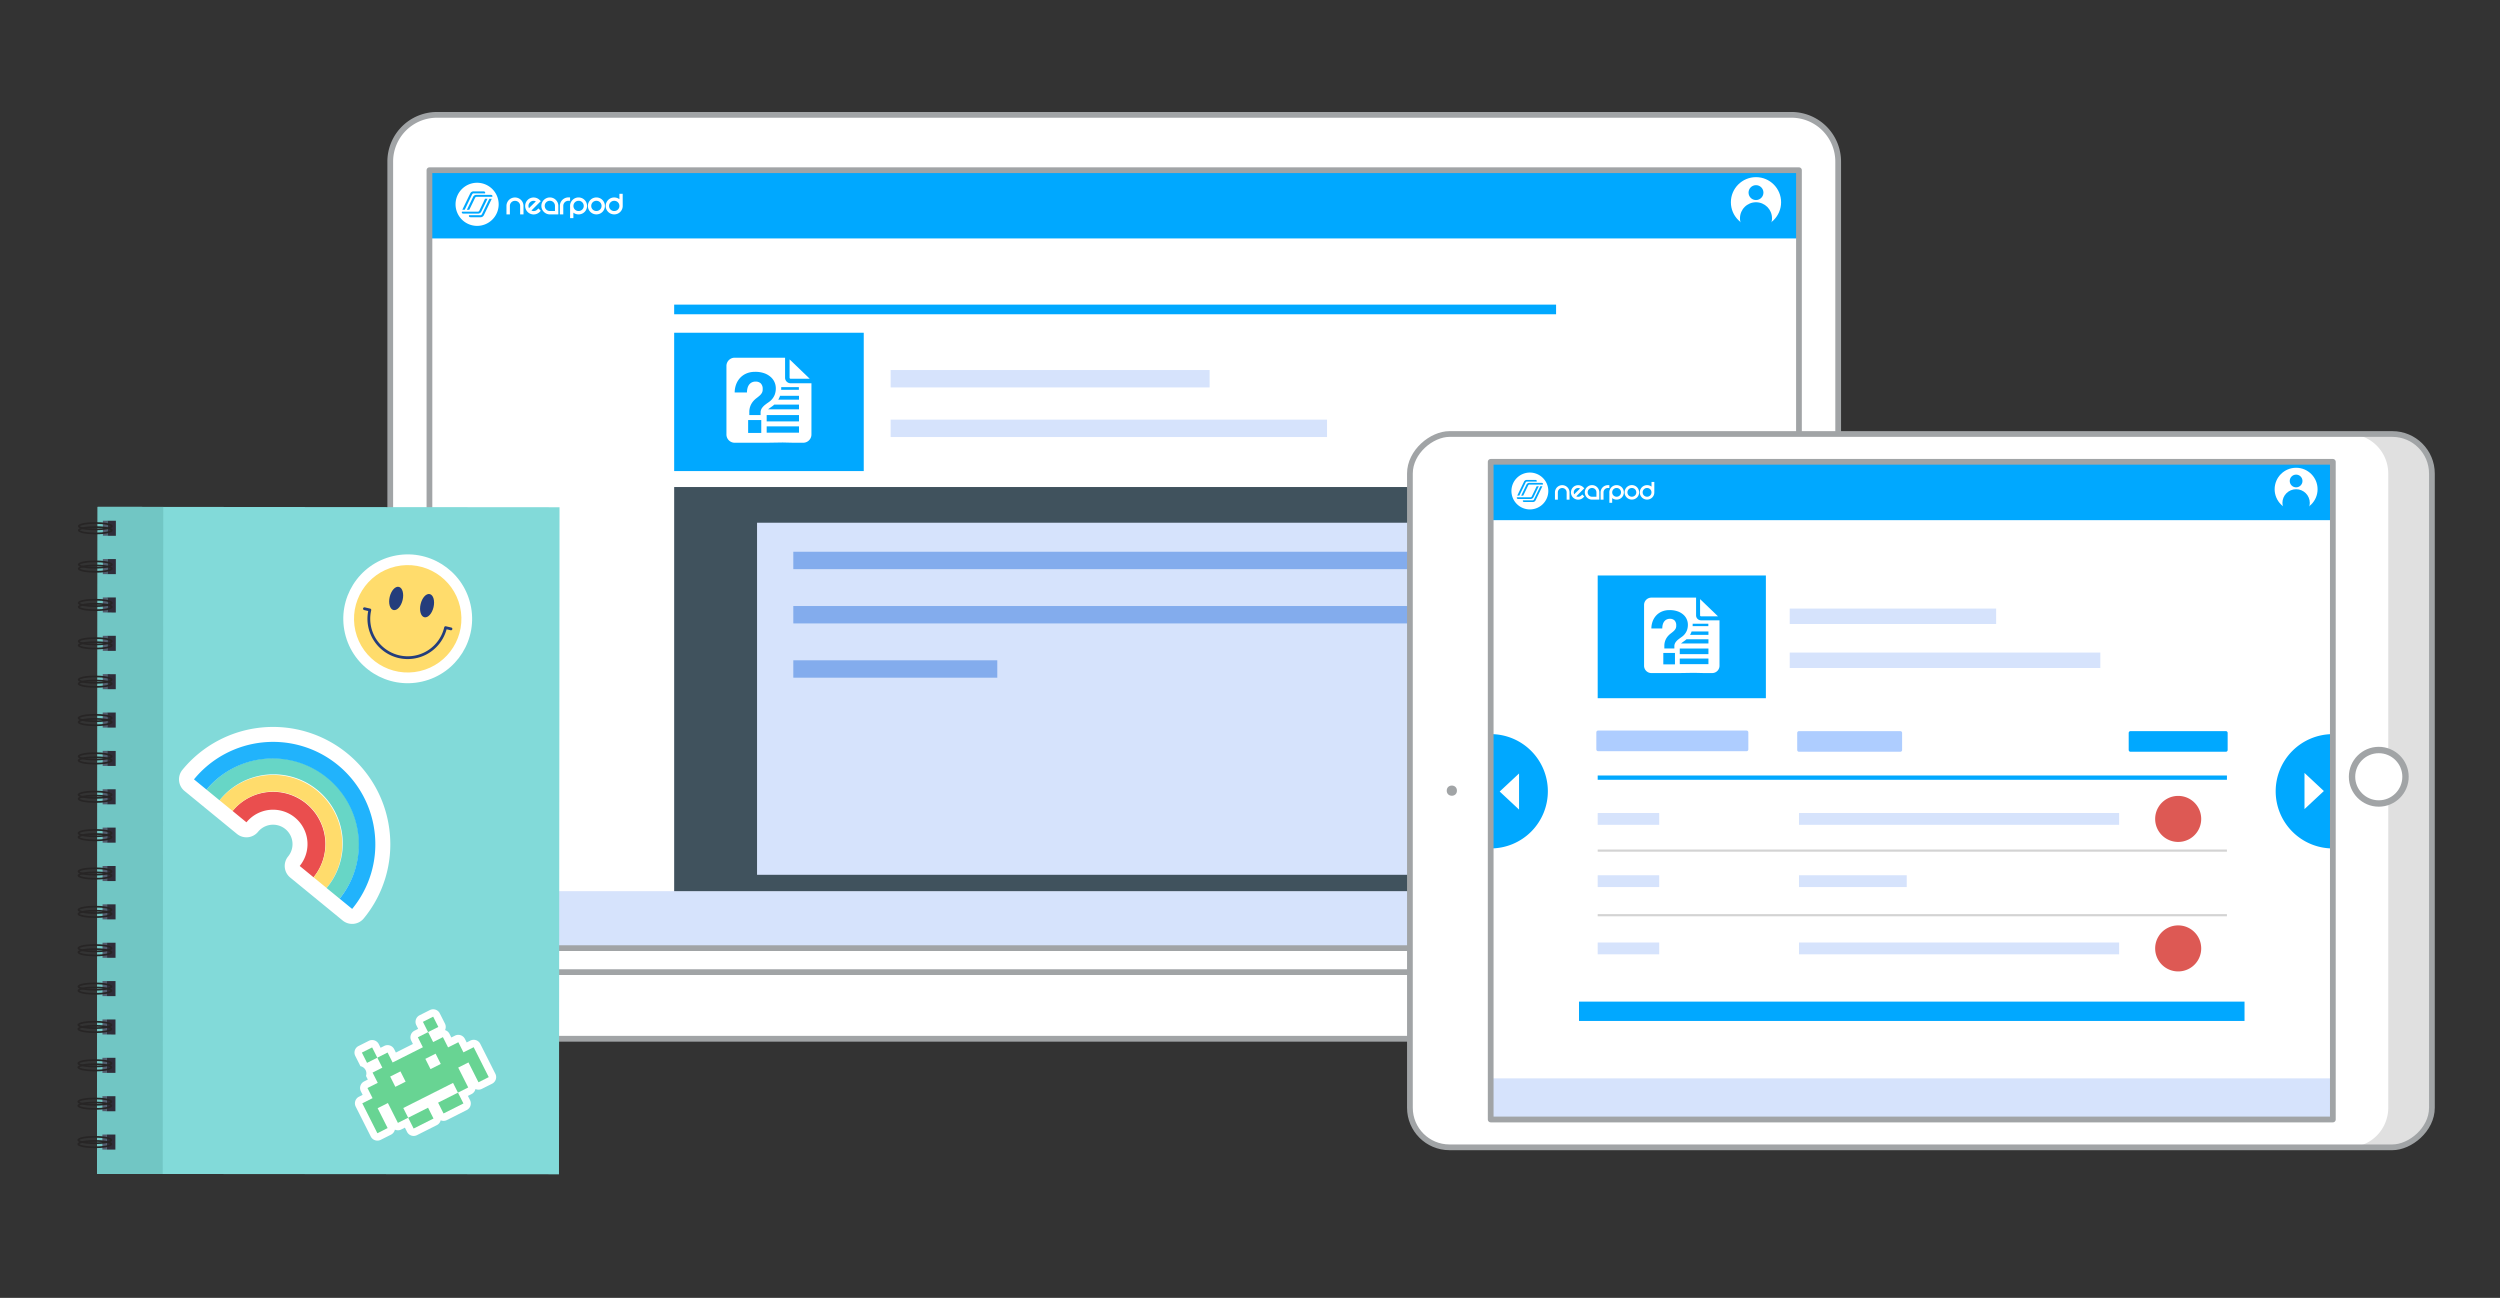
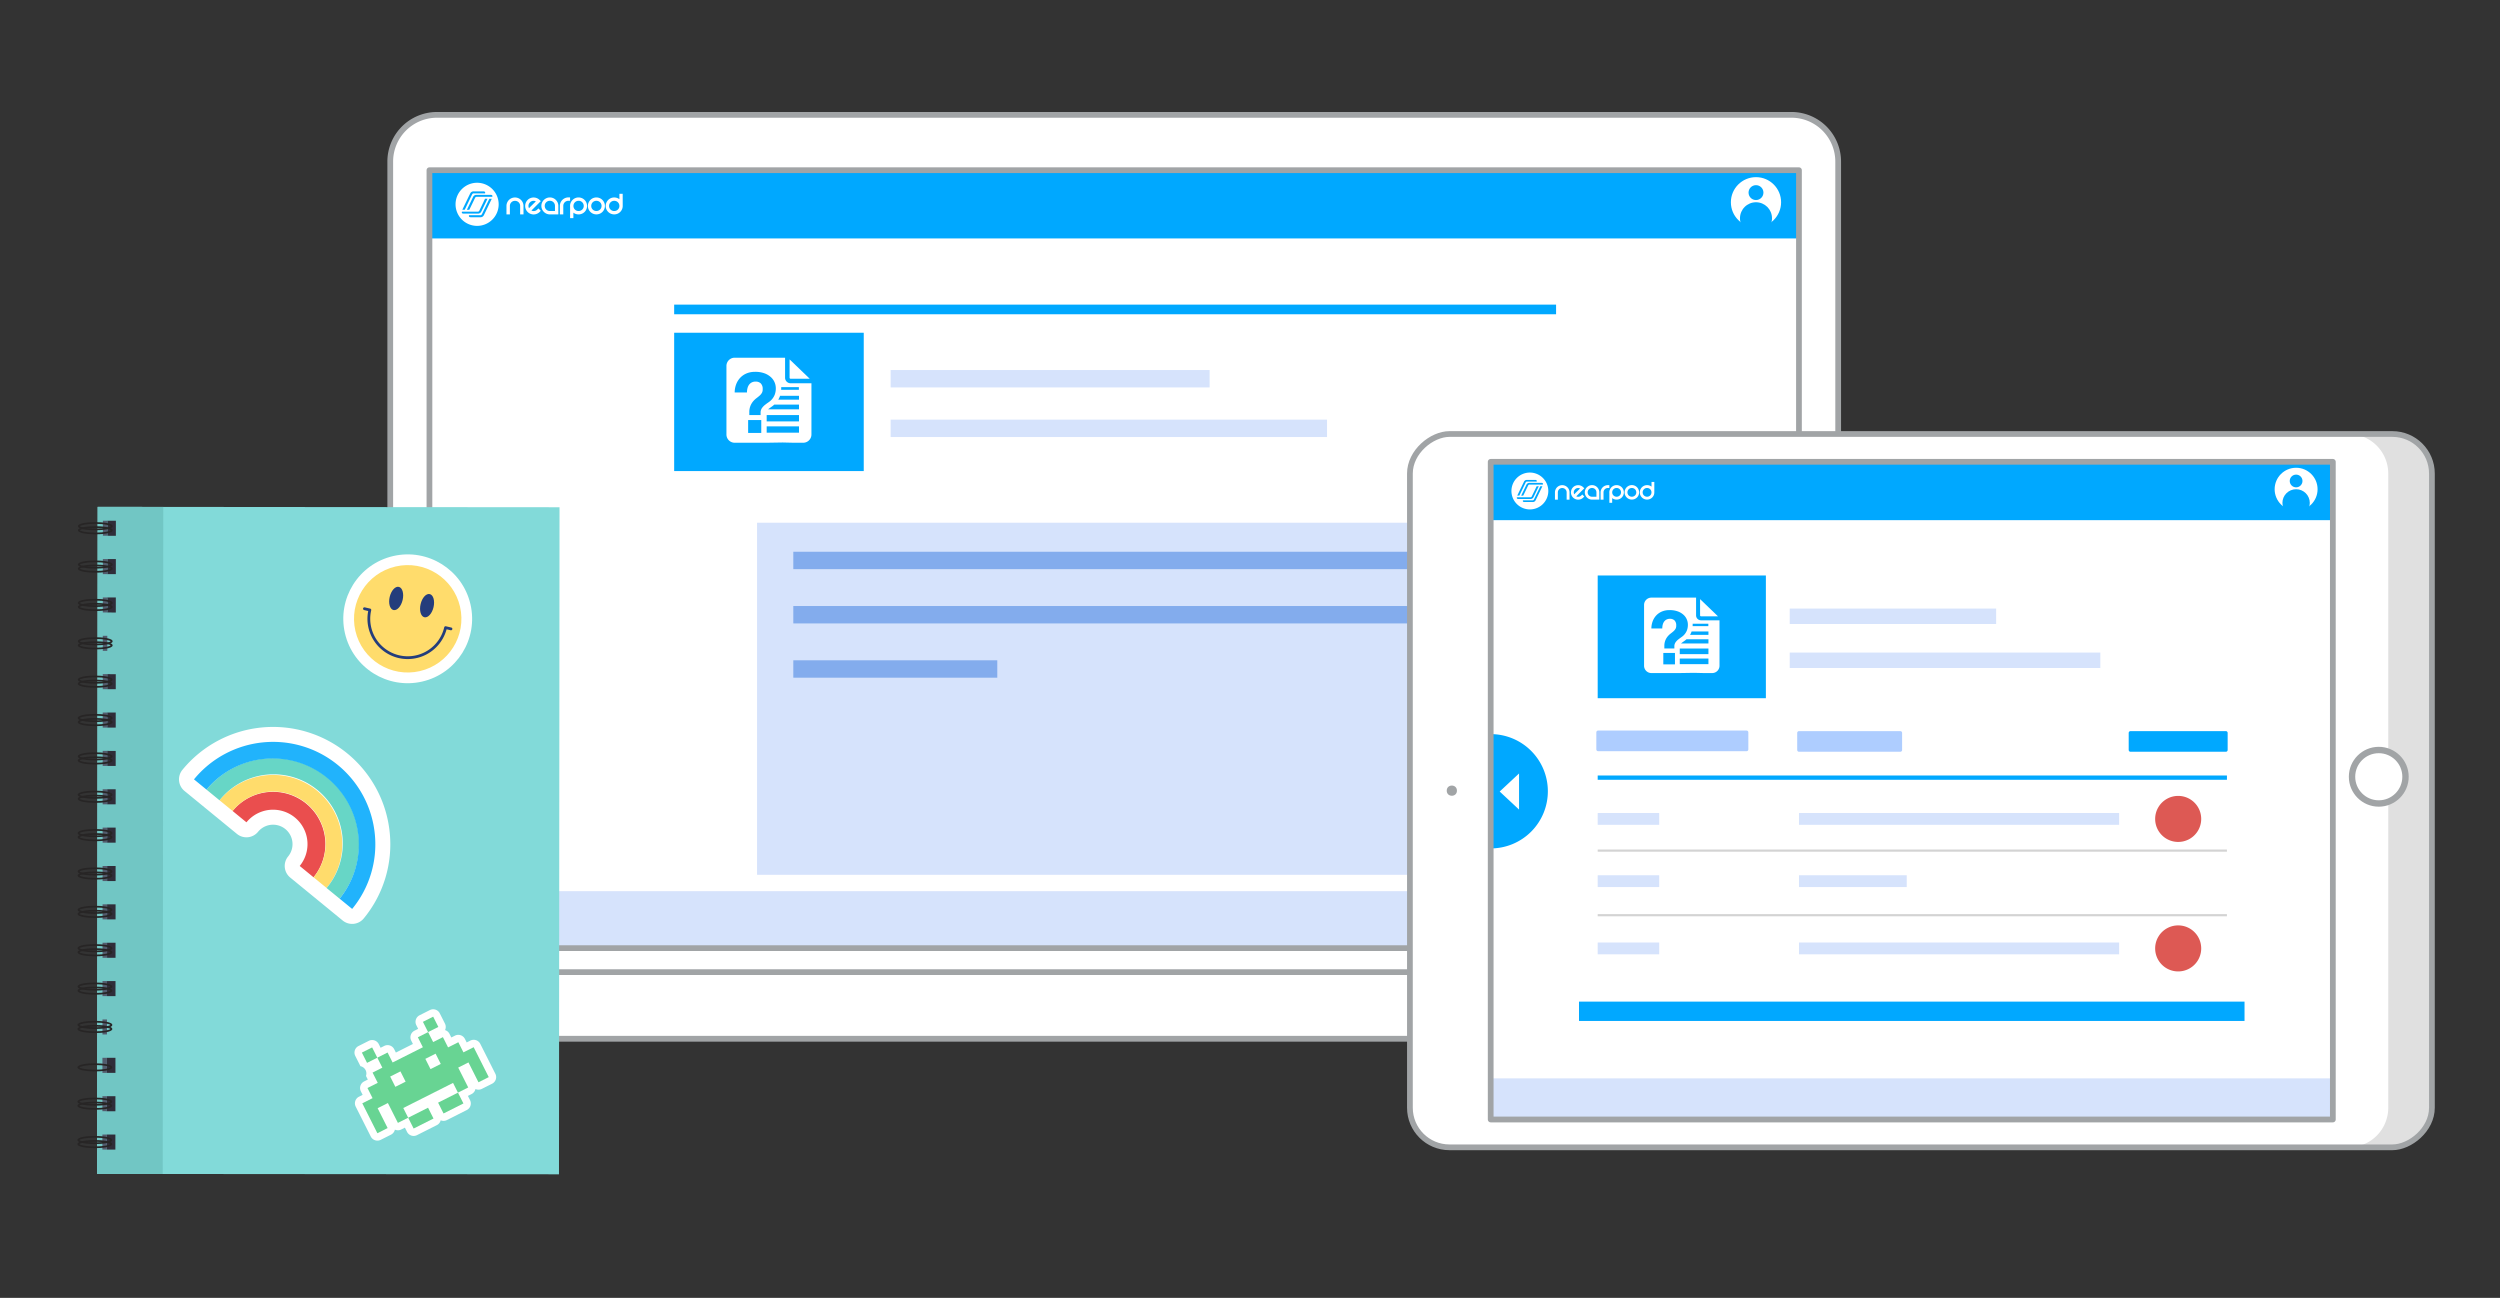
<svg xmlns="http://www.w3.org/2000/svg" width="653" height="339" viewBox="0 0 653 339">
  <rect x="0" y="0" width="653" height="339" fill="#333333" stroke="none" />
  <defs>
    <clipPath id="clip-path">
      <rect id="Rectangle_2585" data-name="Rectangle 2585" width="653" height="339" transform="translate(825 -2151)" fill="none" stroke="#707070" stroke-width="1" />
    </clipPath>
    <clipPath id="clip-path-2">
      <rect x="33" y="22" width="131.33" height="181.946" fill="none" />
    </clipPath>
  </defs>
  <g id="OEQ" transform="translate(-825 2151)" clip-path="url(#clip-path)">
    <g id="Group_6646" data-name="Group 6646" transform="translate(27.5 0.1)">
      <g id="Group_6479" data-name="Group 6479" transform="translate(2029.789 -1252.287)">
        <g id="Group_5024" data-name="Group 5024">
          <g id="Group_5009" data-name="Group 5009">
            <g id="Group_5008" data-name="Group 5008">
              <path id="Rectangle_1972" data-name="Rectangle 1972" d="M12.21,0H365.985A12.21,12.21,0,0,1,378.2,12.21V230.531a0,0,0,0,1,0,0H0a0,0,0,0,1,0,0V12.21A12.21,12.21,0,0,1,12.21,0Z" transform="translate(-1130.357 -868.812)" fill="#fff" stroke="#a1a4a6" stroke-linecap="round" stroke-linejoin="round" stroke-width="1.5" />
            </g>
          </g>
          <g id="Group_5023" data-name="Group 5023">
            <g id="Group_5022" data-name="Group 5022">
              <rect id="Rectangle_1973" data-name="Rectangle 1973" width="357.238" height="12.569" transform="translate(-1119.638 -665.978)" fill="#d6e3fc" />
              <g id="Group_5012" data-name="Group 5012">
                <rect id="Rectangle_1974" data-name="Rectangle 1974" width="357.238" height="17.821" transform="translate(-1119.638 -854.355)" fill="#00a8ff" />
                <g id="Group_5010" data-name="Group 5010">
                  <g id="_Group_2" data-name=" Group 2">
                    <path id="_Compound_Path_" data-name=" Compound Path " d="M-1099.822-845.886a2.2,2.2,0,0,1,1.181-1.174,2.263,2.263,0,0,1,1.726,0,2.255,2.255,0,0,1,.707.473,2.238,2.238,0,0,1,.48.7,2.182,2.182,0,0,1,.175.863v2.219h-.875v-2.219a1.309,1.309,0,0,0-.1-.519,1.341,1.341,0,0,0-1.246-.811,1.291,1.291,0,0,0-.519.1,1.288,1.288,0,0,0-.429.285,1.31,1.31,0,0,0-.285.422,1.307,1.307,0,0,0-.1.519v2.219H-1100v-2.219A2.184,2.184,0,0,1-1099.822-845.886Z" fill="#fff" />
                    <path id="_Compound_Path_2" data-name=" Compound Path 2" d="M-1091.659-844.374l.623.623-.3.3a2.208,2.208,0,0,1-3.128.006l-.006-.006a2.138,2.138,0,0,1-.487-.733,2.3,2.3,0,0,1-.156-.831,2.274,2.274,0,0,1,.156-.831,2.225,2.225,0,0,1,.48-.733,2.135,2.135,0,0,1,.733-.486,2.237,2.237,0,0,1,1.668,0,2.159,2.159,0,0,1,.733.486l.312.3-2.453,2.459a1.322,1.322,0,0,0,1.531-.259Zm-2.2-1.59a1.323,1.323,0,0,0-.259,1.532l.356-.364.52-.512c.181-.182.356-.357.525-.52s.3-.292.389-.382a1.336,1.336,0,0,0-.791-.13A1.272,1.272,0,0,0-1093.859-845.964Z" fill="#fff" />
                    <path id="_Compound_Path_3" data-name=" Compound Path 3" d="M-1088.661-847.242a2.183,2.183,0,0,1,.863.175,2.257,2.257,0,0,1,1.174,1.175,2.175,2.175,0,0,1,.175.863v2.219h-2.212a2.193,2.193,0,0,1-.857-.175,2.263,2.263,0,0,1-1.187-1.188,2.192,2.192,0,0,1,0-1.719,2.128,2.128,0,0,1,.48-.7,2.331,2.331,0,0,1,.707-.474A2.126,2.126,0,0,1-1088.661-847.242Zm1.33,3.549v-1.343a1.307,1.307,0,0,0-.1-.519,1.324,1.324,0,0,0-.714-.714,1.307,1.307,0,0,0-.519-.1,1.332,1.332,0,0,0-.525.1,1.325,1.325,0,0,0-.714.714,1.29,1.29,0,0,0-.1.519,1.333,1.333,0,0,0,1.33,1.343h1.35Z" fill="#fff" />
                    <path id="_Compound_Path_4" data-name=" Compound Path 4" d="M-1083.386-847.242v.876h-.441a1.291,1.291,0,0,0-.519.1,1.324,1.324,0,0,0-.714.713,1.314,1.314,0,0,0-.1.52v2.219h-.889v-2.226a2.2,2.2,0,0,1,.175-.863,2.16,2.16,0,0,1,.48-.7,2.285,2.285,0,0,1,.714-.473,2.176,2.176,0,0,1,.857-.176h.441Z" fill="#fff" />
                    <path id="Path_4730" data-name="Path 4730" d="M-1079.123-845.879a2.159,2.159,0,0,0-.474-.708,2.228,2.228,0,0,0-2.433-.48,2.257,2.257,0,0,0-1.187,1.188,2.168,2.168,0,0,0-.175.856c0,.071.006.143.013.214v2.979h.856v-1.441a2.346,2.346,0,0,0,.493.292,2.273,2.273,0,0,0,1.726,0,2.2,2.2,0,0,0,1.181-1.174,2.21,2.21,0,0,0,0-1.726Zm-.8,1.375a1.249,1.249,0,0,1-.285.422,1.3,1.3,0,0,1-.435.285,1.4,1.4,0,0,1-1.051,0,1.264,1.264,0,0,1-.429-.285,1.313,1.313,0,0,1-.285-.422,1.29,1.29,0,0,1-.1-.519,1.34,1.34,0,0,1,1.337-1.343h.013a1.32,1.32,0,0,1,.525.1,1.338,1.338,0,0,1,.818,1.239,1.283,1.283,0,0,1-.1.519Z" fill="#fff" />
                    <path id="Path_4731" data-name="Path 4731" d="M-1074.289-845.023a2.177,2.177,0,0,1-.175.863,2.206,2.206,0,0,1-1.181,1.175,2.272,2.272,0,0,1-1.726,0,2.2,2.2,0,0,1-.707-.474,2.172,2.172,0,0,1-.48-.7,2.192,2.192,0,0,1,0-1.719,2.236,2.236,0,0,1,1.187-1.188,2.217,2.217,0,0,1,2.433.48,2.315,2.315,0,0,1,.474.708A2.168,2.168,0,0,1-1074.289-845.023Zm-.869,0a1.318,1.318,0,0,0-.824-1.239,1.4,1.4,0,0,0-1.051,0,1.366,1.366,0,0,0-.435.285,1.346,1.346,0,0,0-.39.954,1.309,1.309,0,0,0,.1.519,1.349,1.349,0,0,0,.286.422,1.279,1.279,0,0,0,.435.285,1.4,1.4,0,0,0,1.051,0,1.337,1.337,0,0,0,.72-.713,1.237,1.237,0,0,0,.1-.513Z" fill="#fff" />
                    <path id="Path_4732" data-name="Path 4732" d="M-1069.643-848.2h-.856v1.427a2.082,2.082,0,0,0-.493-.292,2.273,2.273,0,0,0-1.726,0,2.259,2.259,0,0,0-1.188,1.188,2.2,2.2,0,0,0,0,1.719,2.241,2.241,0,0,0,.48.7,2.2,2.2,0,0,0,.708.474,2.273,2.273,0,0,0,1.726,0,2.208,2.208,0,0,0,1.181-1.175,2.192,2.192,0,0,0,.175-.863.455.455,0,0,0-.007-.1h.007Zm-.967,3.7a1.235,1.235,0,0,1-.285.422,1.288,1.288,0,0,1-.435.285,1.4,1.4,0,0,1-1.051,0,1.361,1.361,0,0,1-.435-.285,1.312,1.312,0,0,1-.285-.422,1.29,1.29,0,0,1-.1-.519,1.34,1.34,0,0,1,1.337-1.343h.013a1.32,1.32,0,0,1,.525.1,1.336,1.336,0,0,1,.824,1.239,1.267,1.267,0,0,1-.1.519Z" fill="#fff" />
                  </g>
                  <path id="Path_4733" data-name="Path 4733" d="M-1107.667-851.077a5.635,5.635,0,0,0-5.632,5.632,5.636,5.636,0,0,0,5.632,5.633,5.636,5.636,0,0,0,5.632-5.633A5.643,5.643,0,0,0-1107.667-851.077Zm-2.031,3.257.24-.486a.96.96,0,0,1,.934-.519h2.518a.525.525,0,0,1,.337.1.276.276,0,0,1,.111.227.506.506,0,0,1-.046.195h-2.907a.438.438,0,0,0-.467.292l-.1.194-1.824,3.79h-.635Zm-1.856,4.718a.279.279,0,0,1-.11-.227.474.474,0,0,1,.045-.2h4.075a.433.433,0,0,0,.467-.292l.1-.2.96-1.992.007-.019.1-.221.312-.655v.013h.642l-1.577,3.264c-.013.019-.026.045-.039.065l-.012.032a.963.963,0,0,1-.935.519h-3.7A.551.551,0,0,1-1111.554-843.1Zm5.691.415c-.013.019-.026.045-.039.065l-.013.032a.961.961,0,0,1-.935.519h-2.517a.519.519,0,0,1-.338-.1.277.277,0,0,1-.11-.227.406.406,0,0,1,.046-.2h2.926c.169,0,.3-.032.435-.292l.1-.194,1.836-3.8h.63Zm2.148-4.717h-4.011a.468.468,0,0,0-.473.266l-1.149,2.381-.37.746h-.623l1.636-3.387a.96.96,0,0,1,.934-.519h3.66a.53.53,0,0,1,.337.1.276.276,0,0,1,.11.227A.669.669,0,0,1-1103.715-847.4Z" fill="#fff" />
                </g>
                <g id="Group_5011" data-name="Group 5011">
                  <circle id="Ellipse_895" data-name="Ellipse 895" cx="6.558" cy="6.558" r="6.558" transform="translate(-780.182 -852.541)" fill="#fff" />
                  <circle id="Ellipse_896" data-name="Ellipse 896" cx="4.182" cy="4.182" r="4.182" transform="translate(-777.806 -845.983)" fill="#00a8ff" />
                  <circle id="Ellipse_897" data-name="Ellipse 897" cx="1.945" cy="1.945" r="1.945" transform="translate(-775.569 -850.449)" fill="#00a8ff" />
                </g>
              </g>
              <g id="Group_5021" data-name="Group 5021">
-                 <rect id="Rectangle_1975" data-name="Rectangle 1975" width="230.355" height="105.623" transform="translate(-1056.196 -771.601)" fill="#40525d" />
                <g id="Group_5020" data-name="Group 5020">
                  <rect id="Rectangle_1976" data-name="Rectangle 1976" width="83.32" height="4.546" transform="translate(-999.656 -802.163)" fill="#d6e3fc" />
                  <rect id="Rectangle_1977" data-name="Rectangle 1977" width="113.988" height="4.546" transform="translate(-999.656 -789.206)" fill="#d6e3fc" />
                  <rect id="Rectangle_1978" data-name="Rectangle 1978" width="230.355" height="2.52" transform="translate(-1056.196 -819.247)" fill="#00a8ff" />
                  <rect id="Rectangle_1979" data-name="Rectangle 1979" width="49.517" height="36.131" transform="translate(-1056.196 -811.901)" fill="#00a8ff" />
                  <g id="Group_5019" data-name="Group 5019">
                    <g id="Group_5017" data-name="Group 5017">
                      <g id="Group_5016" data-name="Group 5016">
                        <g id="Group_5015" data-name="Group 5015">
                          <g id="Group_5014" data-name="Group 5014">
                            <g id="Group_5013" data-name="Group 5013">
                              <path id="Path_4734" data-name="Path 4734" d="M-1025.777-799.88h4.994l-5.267-5.063v4.79A.273.273,0,0,0-1025.777-799.88Z" fill="#fff" />
                              <path id="Path_4735" data-name="Path 4735" d="M-1020.417-798.7h-5.36a1.453,1.453,0,0,1-1.451-1.451v-5.2c0-.011.005-.019.006-.03h-13.165a2.156,2.156,0,0,0-2.156,2.157v17.9a2.156,2.156,0,0,0,2.156,2.157h8.3l4.229-.068,2.9.068h2.461a2.157,2.157,0,0,0,2.156-2.157v-13.391A.616.616,0,0,1-1020.417-798.7Z" fill="#fff" />
                            </g>
                          </g>
                        </g>
                      </g>
                    </g>
                    <g id="Group_5018" data-name="Group 5018">
                      <path id="Path_4736" data-name="Path 4736" d="M-1028.243-797.687h4.62V-797h-4.627c.009-.159.018-.318.018-.487C-1028.232-797.55-1028.239-797.619-1028.243-797.687Z" fill="#01a8ff" />
                      <rect id="Rectangle_1980" data-name="Rectangle 1980" width="3.429" height="3.364" transform="translate(-1036.876 -789.095)" fill="#01a8ff" />
                      <path id="Path_4737" data-name="Path 4737" d="M-1032.42-793.1a4.316,4.316,0,0,0-.776.775,2.224,2.224,0,0,0-.426,1.092v.83h-2.949v-.983a4.475,4.475,0,0,1,.361-1.573,4.508,4.508,0,0,1,.688-1.081,5.457,5.457,0,0,1,.83-.775q.437-.328.808-.656a2.922,2.922,0,0,0,.6-.721,1.8,1.8,0,0,0,.208-.983,2,2,0,0,0-.492-1.485,1.872,1.872,0,0,0-1.365-.481,2.111,2.111,0,0,0-1.016.23,2.033,2.033,0,0,0-.7.611,2.634,2.634,0,0,0-.4.9,4.416,4.416,0,0,0-.132,1.1h-3.211a6.246,6.246,0,0,1,.4-2.162,5.116,5.116,0,0,1,1.071-1.7,4.829,4.829,0,0,1,1.66-1.126,5.619,5.619,0,0,1,2.174-.4,6.846,6.846,0,0,1,2.588.426,5.048,5.048,0,0,1,1.672,1.06,3.832,3.832,0,0,1,.906,1.365,3.925,3.925,0,0,1,.273,1.366,4.66,4.66,0,0,1-.273,1.725,4.255,4.255,0,0,1-.677,1.158,4.486,4.486,0,0,1-.9.819Q-1031.984-793.442-1032.42-793.1Z" fill="#01a8ff" />
                      <rect id="Rectangle_1981" data-name="Rectangle 1981" width="8.443" height="1.649" transform="translate(-1032.033 -787.446)" fill="#01a8ff" />
                      <path id="Path_4738" data-name="Path 4738" d="M-1023.591-788.742h-8.442s0-1.482,0-1.649h8.442Z" fill="#01a8ff" />
                      <path id="Path_4739" data-name="Path 4739" d="M-1023.591-791.893h-8.068c.035-.031.068-.064.105-.093.27-.209.561-.421.865-.631a5.926,5.926,0,0,0,.638-.513h6.46Z" fill="#01a8ff" />
                      <path id="Path_4740" data-name="Path 4740" d="M-1023.591-794.424H-1029a6.308,6.308,0,0,0,.393-.8c.026-.064.044-.135.067-.2h4.95Z" fill="#01a8ff" />
                    </g>
                  </g>
                </g>
                <rect id="Rectangle_1982" data-name="Rectangle 1982" width="187.059" height="91.961" transform="translate(-1034.548 -762.276)" fill="#d6e3fc" />
              </g>
              <rect id="Rectangle_1983" data-name="Rectangle 1983" width="168.12" height="4.546" transform="translate(-1025.079 -754.698)" fill="#83aced" />
              <rect id="Rectangle_1984" data-name="Rectangle 1984" width="168.12" height="4.546" transform="translate(-1025.079 -740.521)" fill="#83aced" />
              <rect id="Rectangle_1985" data-name="Rectangle 1985" width="53.282" height="4.546" transform="translate(-1025.079 -726.344)" fill="#83aced" />
            </g>
            <rect id="Rectangle_1986" data-name="Rectangle 1986" width="357.238" height="14.811" transform="translate(-1119.638 -665.978)" fill="#d6e3fc" />
          </g>
          <rect id="Rectangle_1987" data-name="Rectangle 1987" width="357.719" height="203.188" transform="translate(-1120.119 -854.355)" fill="none" stroke="#a1a4a6" stroke-linecap="round" stroke-linejoin="round" stroke-width="1.5" />
          <path id="Rectangle_1988" data-name="Rectangle 1988" d="M0,0H436.393a0,0,0,0,1,0,0V9.856a7.552,7.552,0,0,1-7.552,7.552H7.552A7.552,7.552,0,0,1,0,9.856V0A0,0,0,0,1,0,0Z" transform="translate(-1160.539 -644.894)" fill="#fff" stroke="#a1a4a6" stroke-linecap="round" stroke-linejoin="round" stroke-width="1.5" />
        </g>
      </g>
      <g id="Group_6480" data-name="Group 6480" transform="translate(2106.789 -1252.287)">
        <rect id="Rectangle_1989" data-name="Rectangle 1989" width="186.316" height="266.947" rx="10.332" transform="translate(-941.019 -599.134) rotate(-90)" fill="#fff" />
        <g id="Group_5026" data-name="Group 5026">
          <path id="Path_4741" data-name="Path 4741" d="M-685.476-775.118v165.652a10.332,10.332,0,0,1-10.332,10.332h11.4a10.333,10.333,0,0,0,10.333-10.332V-775.118A10.333,10.333,0,0,0-684.4-785.45h-11.4A10.332,10.332,0,0,1-685.476-775.118Z" fill="#e0e0e0" />
        </g>
        <rect id="Rectangle_1990" data-name="Rectangle 1990" width="186.316" height="266.947" rx="10.332" transform="translate(-941.019 -599.134) rotate(-90)" fill="none" stroke="#a1a4a6" stroke-linecap="round" stroke-linejoin="round" stroke-width="1.5" />
        <circle id="Ellipse_898" data-name="Ellipse 898" cx="6.985" cy="6.985" r="6.985" transform="translate(-694.938 -702.911)" fill="#fff" stroke="#a1a4a6" stroke-linecap="round" stroke-linejoin="round" stroke-width="1.666" />
        <circle id="Ellipse_899" data-name="Ellipse 899" cx="1.332" cy="1.332" r="1.332" transform="translate(-931.402 -693.624)" fill="#a1a4a6" />
        <g id="Group_5040" data-name="Group 5040">
          <g id="Group_5029" data-name="Group 5029">
            <rect id="Rectangle_1991" data-name="Rectangle 1991" width="219.969" height="15.235" transform="translate(-919.919 -778.184)" fill="#00a8ff" />
            <g id="Group_5027" data-name="Group 5027">
              <g id="_Group_2-2" data-name=" Group 2">
                <path id="_Compound_Path_2-2" data-name=" Compound Path " d="M-902.98-770.944a1.887,1.887,0,0,1,1.01-1,1.941,1.941,0,0,1,1.475,0,1.93,1.93,0,0,1,.6.4,1.946,1.946,0,0,1,.411.6,1.882,1.882,0,0,1,.149.738v1.9h-.749v-1.9a1.114,1.114,0,0,0-.088-.444,1.148,1.148,0,0,0-1.065-.693,1.115,1.115,0,0,0-.444.089,1.079,1.079,0,0,0-.366.244,1.1,1.1,0,0,0-.244.36,1.115,1.115,0,0,0-.089.444v1.9h-.754v-1.9A1.864,1.864,0,0,1-902.98-770.944Z" fill="#fff" />
                <path id="_Compound_Path_2-3" data-name=" Compound Path 2" d="M-896-769.651l.532.532-.261.261a1.887,1.887,0,0,1-2.673.006l-.006-.006a1.816,1.816,0,0,1-.416-.627,1.956,1.956,0,0,1-.133-.71,1.941,1.941,0,0,1,.133-.71,1.885,1.885,0,0,1,.411-.627,1.824,1.824,0,0,1,.626-.416,1.921,1.921,0,0,1,1.426,0,1.868,1.868,0,0,1,.627.416l.266.261-2.1,2.1a1.133,1.133,0,0,0,1.309-.222Zm-1.881-1.359a1.133,1.133,0,0,0-.222,1.309l.3-.311.444-.438c.155-.155.3-.3.449-.444s.256-.249.333-.327a1.155,1.155,0,0,0-.677-.111A1.083,1.083,0,0,0-897.882-771.01Z" fill="#fff" />
                <path id="_Compound_Path_3-2" data-name=" Compound Path 3" d="M-893.439-772.1a1.866,1.866,0,0,1,.738.15,1.931,1.931,0,0,1,1,1,1.865,1.865,0,0,1,.15.738v1.9h-1.892a1.859,1.859,0,0,1-.732-.15,1.93,1.93,0,0,1-1.015-1.015,1.876,1.876,0,0,1,0-1.47,1.833,1.833,0,0,1,.41-.6,2,2,0,0,1,.6-.405A1.82,1.82,0,0,1-893.439-772.1Zm1.137,3.034v-1.148a1.113,1.113,0,0,0-.088-.444,1.139,1.139,0,0,0-.61-.61,1.115,1.115,0,0,0-.444-.089,1.144,1.144,0,0,0-.45.089,1.139,1.139,0,0,0-.61.61,1.114,1.114,0,0,0-.088.444,1.14,1.14,0,0,0,1.137,1.148h1.153Z" fill="#fff" />
                <path id="_Compound_Path_4-2" data-name=" Compound Path 4" d="M-888.929-772.1v.749h-.377a1.115,1.115,0,0,0-.444.089,1.132,1.132,0,0,0-.61.61,1.114,1.114,0,0,0-.089.444v1.9h-.76v-1.9a1.866,1.866,0,0,1,.15-.738,1.834,1.834,0,0,1,.41-.6,1.968,1.968,0,0,1,.611-.4,1.853,1.853,0,0,1,.732-.149h.377Z" fill="#fff" />
                <path id="Path_4742" data-name="Path 4742" d="M-885.284-770.938a1.887,1.887,0,0,0-.405-.605,1.906,1.906,0,0,0-2.081-.41,1.933,1.933,0,0,0-1.015,1.015,1.856,1.856,0,0,0-.149.732c0,.061.005.122.011.183v2.546h.732v-1.231a2.023,2.023,0,0,0,.421.25,1.944,1.944,0,0,0,1.476,0,1.891,1.891,0,0,0,1.01-1,1.9,1.9,0,0,0,0-1.476Zm-.683,1.176a1.053,1.053,0,0,1-.244.361,1.124,1.124,0,0,1-.371.244,1.205,1.205,0,0,1-.9,0,1.093,1.093,0,0,1-.366-.244,1.114,1.114,0,0,1-.244-.361,1.115,1.115,0,0,1-.089-.444,1.146,1.146,0,0,1,1.143-1.148h.011a1.139,1.139,0,0,1,.449.089,1.142,1.142,0,0,1,.7,1.059,1.094,1.094,0,0,1-.089.444Z" fill="#fff" />
                <path id="Path_4743" data-name="Path 4743" d="M-881.152-770.206a1.866,1.866,0,0,1-.15.738,1.882,1.882,0,0,1-1.009,1,1.945,1.945,0,0,1-1.476,0,1.866,1.866,0,0,1-.6-.405,1.861,1.861,0,0,1-.411-.6,1.876,1.876,0,0,1,0-1.47,1.913,1.913,0,0,1,1.015-1.015,1.894,1.894,0,0,1,2.08.41,2,2,0,0,1,.4.605A1.859,1.859,0,0,1-881.152-770.206Zm-.743,0a1.127,1.127,0,0,0-.7-1.059,1.193,1.193,0,0,0-.9,0,1.148,1.148,0,0,0-.372.244,1.15,1.15,0,0,0-.333.815,1.115,1.115,0,0,0,.089.444,1.146,1.146,0,0,0,.244.361,1.118,1.118,0,0,0,.372.244,1.2,1.2,0,0,0,.9,0,1.141,1.141,0,0,0,.616-.611,1.046,1.046,0,0,0,.089-.438Z" fill="#fff" />
                <path id="Path_4744" data-name="Path 4744" d="M-877.18-772.924h-.732v1.221a1.8,1.8,0,0,0-.422-.25,1.942,1.942,0,0,0-1.475,0,1.935,1.935,0,0,0-1.016,1.015,1.885,1.885,0,0,0,0,1.47,1.934,1.934,0,0,0,.411.6,1.859,1.859,0,0,0,.6.405,1.942,1.942,0,0,0,1.475,0,1.888,1.888,0,0,0,1.01-1,1.882,1.882,0,0,0,.149-.738.462.462,0,0,0-.005-.083h.005Zm-.827,3.162a1.054,1.054,0,0,1-.244.361,1.125,1.125,0,0,1-.371.244,1.2,1.2,0,0,1-.9,0,1.183,1.183,0,0,1-.372-.244,1.147,1.147,0,0,1-.244-.361,1.115,1.115,0,0,1-.089-.444,1.146,1.146,0,0,1,1.143-1.148h.011a1.144,1.144,0,0,1,.45.089,1.142,1.142,0,0,1,.7,1.059,1.093,1.093,0,0,1-.089.444Z" fill="#fff" />
              </g>
              <path id="Path_4745" data-name="Path 4745" d="M-909.686-775.381a4.818,4.818,0,0,0-4.815,4.815,4.818,4.818,0,0,0,4.815,4.815,4.818,4.818,0,0,0,4.815-4.815A4.825,4.825,0,0,0-909.686-775.381Zm-1.736,2.784.205-.416a.821.821,0,0,1,.8-.443h2.152a.446.446,0,0,1,.288.083.236.236,0,0,1,.1.194.434.434,0,0,1-.039.166h-2.485a.375.375,0,0,0-.4.25l-.083.166-1.559,3.24h-.543Zm-1.587,4.033a.235.235,0,0,1-.094-.194.41.41,0,0,1,.039-.166h3.483a.371.371,0,0,0,.4-.25l.083-.166.821-1.7.005-.017.089-.189.266-.56v.011h.55l-1.348,2.79c-.011.017-.023.039-.034.056l-.011.028a.82.82,0,0,1-.8.443h-3.161A.469.469,0,0,1-913.009-768.564Zm4.865.355c-.011.017-.022.039-.033.056l-.011.027a.823.823,0,0,1-.8.444h-2.152a.439.439,0,0,1-.289-.083.236.236,0,0,1-.094-.194.347.347,0,0,1,.039-.167h2.5c.145,0,.256-.027.372-.249l.083-.167,1.57-3.25h.538Zm1.836-4.033h-3.428a.4.4,0,0,0-.4.228l-.982,2.036-.316.638h-.533l1.4-2.9a.822.822,0,0,1,.8-.444h3.129a.452.452,0,0,1,.288.083.238.238,0,0,1,.094.2A.564.564,0,0,1-906.308-772.242Z" fill="#fff" />
            </g>
            <g id="Group_5028" data-name="Group 5028">
              <circle id="Ellipse_900" data-name="Ellipse 900" cx="5.607" cy="5.607" r="5.607" transform="translate(-715.152 -776.633)" fill="#fff" />
              <circle id="Ellipse_901" data-name="Ellipse 901" cx="3.575" cy="3.575" r="3.575" transform="translate(-713.121 -771.026)" fill="#00a8ff" />
              <circle id="Ellipse_902" data-name="Ellipse 902" cx="1.663" cy="1.663" r="1.663" transform="translate(-711.208 -774.844)" fill="#00a8ff" />
            </g>
          </g>
          <rect id="Rectangle_1992" data-name="Rectangle 1992" width="219.969" height="10.745" transform="translate(-919.919 -617.146)" fill="#d6e3fc" />
          <g id="Group_5037" data-name="Group 5037">
            <rect id="Rectangle_1993" data-name="Rectangle 1993" width="173.836" height="5.052" transform="translate(-896.853 -637.19)" fill="#01a8ff" />
            <rect id="Rectangle_1994" data-name="Rectangle 1994" width="16.066" height="3.083" transform="translate(-891.972 -686.453)" fill="#d6e3fc" />
            <rect id="Rectangle_1995" data-name="Rectangle 1995" width="83.622" height="3.083" transform="translate(-839.394 -686.453)" fill="#d6e3fc" />
            <rect id="Rectangle_1996" data-name="Rectangle 1996" width="16.066" height="3.083" transform="translate(-891.972 -670.198)" fill="#d6e3fc" />
            <rect id="Rectangle_1997" data-name="Rectangle 1997" width="28.144" height="3.083" transform="translate(-839.394 -670.198)" fill="#d6e3fc" />
            <rect id="Rectangle_1998" data-name="Rectangle 1998" width="26.47" height="4.464" transform="translate(-839.394 -707.382)" fill="#aecdff" stroke="#aecdff" stroke-linecap="round" stroke-linejoin="round" stroke-width="0.933" />
            <rect id="Rectangle_1999" data-name="Rectangle 1999" width="24.915" height="4.464" transform="translate(-752.807 -707.382)" fill="#00a8ff" stroke="#00a8ff" stroke-linecap="round" stroke-linejoin="round" stroke-width="0.933" />
            <rect id="Rectangle_2000" data-name="Rectangle 2000" width="38.773" height="4.464" transform="translate(-891.862 -707.529)" fill="#aecdff" stroke="#aecdff" stroke-linecap="round" stroke-linejoin="round" stroke-width="0.933" />
            <rect id="Rectangle_2001" data-name="Rectangle 2001" width="53.917" height="4.033" transform="translate(-841.811 -739.858)" fill="#d6e3fc" />
            <rect id="Rectangle_2002" data-name="Rectangle 2002" width="81.125" height="4.033" transform="translate(-841.811 -728.363)" fill="#d6e3fc" />
            <rect id="Rectangle_2003" data-name="Rectangle 2003" width="164.359" height="1.118" transform="translate(-891.972 -696.252)" fill="#00a8ff" />
            <rect id="Rectangle_2004" data-name="Rectangle 2004" width="164.359" height="0.564" transform="translate(-891.972 -676.914)" fill="#d3d3d3" />
            <rect id="Rectangle_2005" data-name="Rectangle 2005" width="164.359" height="0.564" transform="translate(-891.972 -660.044)" fill="#d3d3d3" />
            <rect id="Rectangle_2006" data-name="Rectangle 2006" width="43.93" height="32.054" transform="translate(-891.972 -748.496)" fill="#00a8ff" />
            <g id="Group_5036" data-name="Group 5036">
              <g id="Group_5034" data-name="Group 5034">
                <g id="Group_5033" data-name="Group 5033">
                  <g id="Group_5032" data-name="Group 5032">
                    <g id="Group_5031" data-name="Group 5031">
                      <g id="Group_5030" data-name="Group 5030">
                        <path id="Path_4746" data-name="Path 4746" d="M-864.985-737.832h4.43l-4.673-4.492v4.25A.243.243,0,0,0-864.985-737.832Z" fill="#fff" />
                        <path id="Path_4747" data-name="Path 4747" d="M-860.23-736.787h-4.755a1.29,1.29,0,0,1-1.288-1.287v-4.614a.246.246,0,0,1,.006-.026h-11.679a1.913,1.913,0,0,0-1.913,1.913v15.879a1.912,1.912,0,0,0,1.913,1.913h7.367l3.752-.06,2.577.06h2.183a1.913,1.913,0,0,0,1.913-1.913V-736.8A.484.484,0,0,1-860.23-736.787Z" fill="#fff" />
                      </g>
                    </g>
                  </g>
                </g>
              </g>
              <g id="Group_5035" data-name="Group 5035">
                <path id="Path_4748" data-name="Path 4748" d="M-867.172-735.886h4.1v.613h-4.105c.008-.141.016-.282.016-.433C-867.163-735.765-867.17-735.826-867.172-735.886Z" fill="#01a8ff" />
                <rect id="Rectangle_2007" data-name="Rectangle 2007" width="3.042" height="2.984" transform="translate(-874.832 -728.264)" fill="#01a8ff" />
                <path id="Path_4749" data-name="Path 4749" d="M-870.879-731.82a3.864,3.864,0,0,0-.688.688,1.982,1.982,0,0,0-.378.969v.736h-2.616v-.872a3.984,3.984,0,0,1,.32-1.395,4,4,0,0,1,.61-.959,4.822,4.822,0,0,1,.737-.688q.387-.291.717-.582a2.638,2.638,0,0,0,.533-.639,1.6,1.6,0,0,0,.184-.872,1.769,1.769,0,0,0-.436-1.318,1.661,1.661,0,0,0-1.211-.427,1.874,1.874,0,0,0-.9.2,1.8,1.8,0,0,0-.62.543,2.356,2.356,0,0,0-.358.794,3.927,3.927,0,0,0-.117.979h-2.849a5.546,5.546,0,0,1,.359-1.919,4.562,4.562,0,0,1,.95-1.512,4.3,4.3,0,0,1,1.472-1,5,5,0,0,1,1.929-.358,6.07,6.07,0,0,1,2.3.378,4.462,4.462,0,0,1,1.483.94,3.384,3.384,0,0,1,.8,1.211,3.472,3.472,0,0,1,.243,1.211,4.121,4.121,0,0,1-.243,1.531,3.75,3.75,0,0,1-.6,1.027,4,4,0,0,1-.795.727Q-870.492-732.119-870.879-731.82Z" fill="#01a8ff" />
                <rect id="Rectangle_2008" data-name="Rectangle 2008" width="7.49" height="1.463" transform="translate(-870.535 -726.801)" fill="#01a8ff" />
                <path id="Path_4750" data-name="Path 4750" d="M-863.045-727.951h-7.49s0-1.315,0-1.463h7.49Z" fill="#01a8ff" />
                <path id="Path_4751" data-name="Path 4751" d="M-863.045-730.746H-870.2c.032-.027.061-.057.094-.083.239-.185.5-.373.767-.559a5.063,5.063,0,0,0,.566-.456h5.732Z" fill="#01a8ff" />
                <path id="Path_4752" data-name="Path 4752" d="M-863.045-732.992h-4.8a5.55,5.55,0,0,0,.348-.713c.023-.057.04-.119.06-.178h4.392Z" fill="#01a8ff" />
              </g>
            </g>
            <path id="Path_4753" data-name="Path 4753" d="M-740.35-678.9h0a6,6,0,0,1-4.469-1.99,6,6,0,0,1-1.542-4.021h0a5.979,5.979,0,0,1,.9-3.16,6.007,6.007,0,0,1,5.114-2.851h0a5.992,5.992,0,0,1,4.251,1.76,5.993,5.993,0,0,1,1.761,4.251h0a5.985,5.985,0,0,1-1.194,3.6A6,6,0,0,1-740.35-678.9Z" fill="#dd5954" />
            <rect id="Rectangle_2009" data-name="Rectangle 2009" width="16.066" height="3.083" transform="translate(-891.972 -652.63)" fill="#d6e3fc" />
            <rect id="Rectangle_2010" data-name="Rectangle 2010" width="83.622" height="3.083" transform="translate(-839.394 -652.63)" fill="#d6e3fc" />
            <path id="Path_4754" data-name="Path 4754" d="M-740.35-645.077h0a6,6,0,0,1-4.469-1.99,6,6,0,0,1-1.542-4.021h0a5.979,5.979,0,0,1,.9-3.16,6,6,0,0,1,5.114-2.851h0a5.992,5.992,0,0,1,4.251,1.76,5.993,5.993,0,0,1,1.761,4.251h0a5.985,5.985,0,0,1-1.194,3.6A6,6,0,0,1-740.35-645.077Z" fill="#dd5954" />
          </g>
          <g id="Group_5038" data-name="Group 5038">
            <path id="Path_4755" data-name="Path 4755" d="M-919.919-707.063a14.929,14.929,0,0,1,14.929,14.929,14.929,14.929,0,0,1-14.929,14.93Z" fill="#00a8ff" />
            <path id="Path_4756" data-name="Path 4756" d="M-912.514-687.346l-5.059-4.719,5.059-4.719Z" fill="#fff" />
          </g>
          <g id="Group_5039" data-name="Group 5039">
-             <path id="Path_4757" data-name="Path 4757" d="M-699.951-677.2a14.929,14.929,0,0,1-14.929-14.93,14.929,14.929,0,0,1,14.929-14.929Z" fill="#00a8ff" />
            <path id="Path_4758" data-name="Path 4758" d="M-707.356-696.921l5.059,4.719-5.059,4.719Z" fill="#fff" />
          </g>
        </g>
        <rect id="Rectangle_2011" data-name="Rectangle 2011" width="171.783" height="219.969" transform="translate(-919.919 -606.401) rotate(-90)" fill="none" stroke="#a1a4a6" stroke-linecap="round" stroke-linejoin="round" stroke-width="1.5" />
      </g>
      <g id="Scroll_Group_2" data-name="Scroll Group 2" transform="translate(781.5 -2045.146)" clip-path="url(#clip-path-2)" style="isolation: isolate">
        <g id="Group_6645" data-name="Group 6645" transform="translate(-80.191 14.879) rotate(-13)">
          <g id="Group_6637" data-name="Group 6637" transform="translate(73.38 38.639)">
            <g id="Group_6481" data-name="Group 6481" transform="translate(3.265 0)">
              <rect id="Rectangle_2541" data-name="Rectangle 2541" width="174.238" height="120.641" transform="translate(0 169.741) rotate(-76.953)" fill="#82dad9" />
            </g>
            <g id="Group_6482" data-name="Group 6482" transform="translate(3.265 0)">
              <rect id="Rectangle_2542" data-name="Rectangle 2542" width="174.238" height="17.139" transform="translate(0 169.741) rotate(-76.953)" fill="#71c6c4" />
            </g>
            <g id="Group_6636" data-name="Group 6636" transform="translate(0 3.292)">
              <g id="Group_6491" data-name="Group 6491" transform="translate(36.194)">
                <g id="Group_6485" data-name="Group 6485" transform="translate(6.033 0.539)">
                  <g id="Group_6483" data-name="Group 6483" transform="translate(1.149 0.266)">
                    <rect id="Rectangle_2543" data-name="Rectangle 2543" width="3.932" height="2.22" transform="translate(0 3.831) rotate(-76.953)" fill="#302d39" />
                  </g>
                  <g id="Group_6484" data-name="Group 6484">
                    <rect id="Rectangle_2544" data-name="Rectangle 2544" width="3.932" height="1.18" transform="translate(0 3.831) rotate(-76.953)" fill="#525b6d" />
                  </g>
                </g>
                <g id="Group_6490" data-name="Group 6490">
                  <g id="Group_6487" data-name="Group 6487" transform="translate(0.239)">
                    <g id="Group_6486" data-name="Group 6486">
                      <path id="Path_6168" data-name="Path 6168" d="M135.972,44.774c-2.421-.561-3.924-.5-4.049-.3.03.219,1.35.939,3.772,1.5s3.924.5,4.05.3C139.714,46.055,138.394,45.335,135.972,44.774Zm-.378,1.632c-1.644-.381-4.376-1.243-4.187-2.059s3.022-.389,4.666-.008,4.376,1.243,4.187,2.059S137.238,46.787,135.594,46.406Z" transform="translate(-131.398 -43.881)" fill="#272525" />
                    </g>
                  </g>
                  <g id="Group_6489" data-name="Group 6489" transform="translate(0 1.034)">
                    <g id="Group_6488" data-name="Group 6488">
                      <path id="Path_6169" data-name="Path 6169" d="M135.591,46.42c-2.422-.561-3.924-.495-4.05-.3.031.219,1.351.939,3.772,1.5s3.924.5,4.05.3C139.333,47.7,138.013,46.981,135.591,46.42Zm-.378,1.633c-1.644-.381-4.376-1.243-4.187-2.06s3.022-.389,4.666-.008,4.376,1.243,4.186,2.06S136.856,48.433,135.213,48.053Z" transform="translate(-131.017 -45.527)" fill="#272525" />
                    </g>
                  </g>
                </g>
              </g>
              <g id="Group_6500" data-name="Group 6500" transform="translate(33.932 9.762)">
                <g id="Group_6494" data-name="Group 6494" transform="translate(6.033 0.539)">
                  <g id="Group_6492" data-name="Group 6492" transform="translate(1.149 0.266)">
                    <rect id="Rectangle_2545" data-name="Rectangle 2545" width="3.932" height="2.22" transform="translate(0 3.831) rotate(-76.953)" fill="#302d39" />
                  </g>
                  <g id="Group_6493" data-name="Group 6493">
                    <rect id="Rectangle_2546" data-name="Rectangle 2546" width="3.932" height="1.18" transform="translate(0 3.831) rotate(-76.953)" fill="#525b6d" />
                  </g>
                </g>
                <g id="Group_6499" data-name="Group 6499">
                  <g id="Group_6496" data-name="Group 6496" transform="translate(0.239)">
                    <g id="Group_6495" data-name="Group 6495">
                      <path id="Path_6170" data-name="Path 6170" d="M132.37,60.32c-2.421-.561-3.924-.5-4.05-.3.031.219,1.351.938,3.772,1.5s3.924.495,4.05.3C136.112,61.6,134.792,60.881,132.37,60.32Zm-.378,1.632c-1.644-.381-4.376-1.243-4.187-2.06s3.022-.389,4.666-.008,4.376,1.243,4.187,2.06S133.636,62.333,131.992,61.952Z" transform="translate(-127.796 -59.426)" fill="#272525" />
                    </g>
                  </g>
                  <g id="Group_6498" data-name="Group 6498" transform="translate(0 1.034)">
                    <g id="Group_6497" data-name="Group 6497">
                      <path id="Path_6171" data-name="Path 6171" d="M131.989,61.966c-2.422-.561-3.924-.5-4.05-.3.031.219,1.35.938,3.772,1.5s3.924.5,4.05.3C135.73,63.247,134.411,62.527,131.989,61.966ZM131.61,63.6c-1.643-.381-4.376-1.243-4.186-2.059s3.022-.389,4.665-.008,4.376,1.243,4.187,2.059S133.254,63.979,131.61,63.6Z" transform="translate(-127.415 -61.073)" fill="#272525" />
                    </g>
                  </g>
                </g>
              </g>
              <g id="Group_6509" data-name="Group 6509" transform="translate(31.669 19.524)">
                <g id="Group_6503" data-name="Group 6503" transform="translate(6.033 0.539)">
                  <g id="Group_6501" data-name="Group 6501" transform="translate(1.149 0.266)">
                    <rect id="Rectangle_2547" data-name="Rectangle 2547" width="3.932" height="2.22" transform="translate(0 3.831) rotate(-76.953)" fill="#302d39" />
                  </g>
                  <g id="Group_6502" data-name="Group 6502">
                    <rect id="Rectangle_2548" data-name="Rectangle 2548" width="3.932" height="1.18" transform="translate(0 3.831) rotate(-76.953)" fill="#525b6d" />
                  </g>
                </g>
                <g id="Group_6508" data-name="Group 6508">
                  <g id="Group_6505" data-name="Group 6505" transform="translate(0.24)">
                    <g id="Group_6504" data-name="Group 6504">
                      <path id="Path_6172" data-name="Path 6172" d="M128.768,75.865c-2.422-.561-3.924-.495-4.05-.3.031.219,1.351.939,3.772,1.5s3.924.5,4.05.3C132.51,77.146,131.19,76.426,128.768,75.865Zm-.379,1.633c-1.643-.381-4.375-1.243-4.186-2.06s3.022-.389,4.665-.008,4.376,1.243,4.187,2.06S130.033,77.878,128.389,77.5Z" transform="translate(-124.194 -74.972)" fill="#272525" />
                    </g>
                  </g>
                  <g id="Group_6507" data-name="Group 6507" transform="translate(0 1.034)">
                    <g id="Group_6506" data-name="Group 6506">
                      <path id="Path_6173" data-name="Path 6173" d="M128.386,77.512c-2.421-.561-3.924-.5-4.05-.3.031.219,1.351.938,3.773,1.5s3.924.495,4.05.3C132.128,78.792,130.808,78.073,128.386,77.512Zm-.378,1.632c-1.644-.381-4.376-1.243-4.187-2.06s3.022-.389,4.666-.008,4.376,1.243,4.187,2.06S129.652,79.524,128.008,79.144Z" transform="translate(-123.812 -76.618)" fill="#272525" />
                    </g>
                  </g>
                </g>
              </g>
              <g id="Group_6518" data-name="Group 6518" transform="translate(29.408 29.286)">
                <g id="Group_6512" data-name="Group 6512" transform="translate(6.033 0.539)">
                  <g id="Group_6510" data-name="Group 6510" transform="translate(1.149 0.266)">
-                     <rect id="Rectangle_2549" data-name="Rectangle 2549" width="3.932" height="2.22" transform="translate(0 3.831) rotate(-76.953)" fill="#302d39" />
-                   </g>
+                     </g>
                  <g id="Group_6511" data-name="Group 6511">
                    <rect id="Rectangle_2550" data-name="Rectangle 2550" width="3.932" height="1.18" transform="translate(0 3.831) rotate(-76.953)" fill="#525b6d" />
                  </g>
                </g>
                <g id="Group_6517" data-name="Group 6517">
                  <g id="Group_6514" data-name="Group 6514" transform="translate(0.239)">
                    <g id="Group_6513" data-name="Group 6513">
                      <path id="Path_6174" data-name="Path 6174" d="M125.166,91.411c-2.422-.561-3.924-.5-4.05-.3.031.219,1.35.938,3.772,1.5s3.924.5,4.05.3C128.907,92.692,127.587,91.972,125.166,91.411Zm-.379,1.632c-1.643-.381-4.376-1.243-4.187-2.059s3.022-.389,4.666-.008,4.376,1.243,4.187,2.059S126.431,93.424,124.787,93.043Z" transform="translate(-120.591 -90.518)" fill="#272525" />
                    </g>
                  </g>
                  <g id="Group_6516" data-name="Group 6516" transform="translate(0 1.034)">
                    <g id="Group_6515" data-name="Group 6515">
                      <path id="Path_6175" data-name="Path 6175" d="M124.784,93.057c-2.421-.561-3.924-.495-4.05-.3.031.219,1.351.939,3.772,1.5s3.924.5,4.05.3C128.526,94.338,127.206,93.618,124.784,93.057Zm-.378,1.633c-1.644-.381-4.376-1.243-4.187-2.06s3.022-.389,4.666-.008,4.376,1.243,4.187,2.06S126.05,95.07,124.406,94.69Z" transform="translate(-120.21 -92.164)" fill="#272525" />
                    </g>
                  </g>
                </g>
              </g>
              <g id="Group_6527" data-name="Group 6527" transform="translate(27.146 39.048)">
                <g id="Group_6521" data-name="Group 6521" transform="translate(6.033 0.538)">
                  <g id="Group_6519" data-name="Group 6519" transform="translate(1.149 0.266)">
                    <rect id="Rectangle_2551" data-name="Rectangle 2551" width="3.932" height="2.22" transform="translate(0 3.831) rotate(-76.953)" fill="#302d39" />
                  </g>
                  <g id="Group_6520" data-name="Group 6520">
                    <rect id="Rectangle_2552" data-name="Rectangle 2552" width="3.932" height="1.18" transform="translate(0 3.831) rotate(-76.953)" fill="#525b6d" />
                  </g>
                </g>
                <g id="Group_6526" data-name="Group 6526">
                  <g id="Group_6523" data-name="Group 6523" transform="translate(0.239)">
                    <g id="Group_6522" data-name="Group 6522">
                      <path id="Path_6176" data-name="Path 6176" d="M121.563,106.957c-2.421-.561-3.924-.5-4.05-.3.031.219,1.351.938,3.773,1.5s3.924.495,4.05.3C125.305,108.237,123.985,107.518,121.563,106.957Zm-.378,1.632c-1.644-.381-4.376-1.243-4.187-2.06s3.022-.389,4.666-.008,4.376,1.243,4.187,2.06S122.829,108.97,121.185,108.589Z" transform="translate(-116.989 -106.063)" fill="#272525" />
                    </g>
                  </g>
                  <g id="Group_6525" data-name="Group 6525" transform="translate(0 1.034)">
                    <g id="Group_6524" data-name="Group 6524">
                      <path id="Path_6177" data-name="Path 6177" d="M121.182,108.6c-2.422-.561-3.924-.5-4.05-.3.031.219,1.351.938,3.772,1.5s3.924.5,4.05.3C124.924,109.884,123.6,109.164,121.182,108.6Zm-.379,1.632c-1.643-.381-4.375-1.243-4.186-2.059s3.022-.389,4.665-.008,4.376,1.243,4.187,2.059S122.447,110.616,120.8,110.235Z" transform="translate(-116.608 -107.71)" fill="#272525" />
                    </g>
                  </g>
                </g>
              </g>
              <g id="Group_6536" data-name="Group 6536" transform="translate(24.883 48.811)">
                <g id="Group_6530" data-name="Group 6530" transform="translate(6.033 0.539)">
                  <g id="Group_6528" data-name="Group 6528" transform="translate(1.149 0.266)">
                    <rect id="Rectangle_2553" data-name="Rectangle 2553" width="3.932" height="2.22" transform="translate(0 3.831) rotate(-76.953)" fill="#302d39" />
                  </g>
                  <g id="Group_6529" data-name="Group 6529">
                    <rect id="Rectangle_2554" data-name="Rectangle 2554" width="3.932" height="1.18" transform="translate(0 3.831) rotate(-76.953)" fill="#525b6d" />
                  </g>
                </g>
                <g id="Group_6535" data-name="Group 6535">
                  <g id="Group_6532" data-name="Group 6532" transform="translate(0.24)">
                    <g id="Group_6531" data-name="Group 6531">
                      <path id="Path_6178" data-name="Path 6178" d="M117.961,122.5c-2.422-.561-3.924-.495-4.05-.3.031.219,1.351.939,3.772,1.5s3.924.5,4.05.3C121.7,123.783,120.383,123.063,117.961,122.5Zm-.378,1.633c-1.644-.381-4.376-1.243-4.187-2.06s3.022-.389,4.666-.008,4.376,1.243,4.186,2.06S119.226,124.515,117.583,124.135Z" transform="translate(-113.387 -121.609)" fill="#272525" />
                    </g>
                  </g>
                  <g id="Group_6534" data-name="Group 6534" transform="translate(0 1.034)">
                    <g id="Group_6533" data-name="Group 6533">
                      <path id="Path_6179" data-name="Path 6179" d="M117.579,124.148c-2.421-.561-3.924-.495-4.049-.3.03.219,1.35.938,3.772,1.5s3.924.495,4.05.3C121.321,125.429,120,124.71,117.579,124.148Zm-.378,1.633c-1.644-.381-4.376-1.243-4.187-2.06s3.022-.389,4.666-.008,4.376,1.243,4.187,2.06S118.845,126.162,117.2,125.781Z" transform="translate(-113.005 -123.255)" fill="#272525" />
                    </g>
                  </g>
                </g>
              </g>
              <g id="Group_6545" data-name="Group 6545" transform="translate(22.621 58.573)">
                <g id="Group_6539" data-name="Group 6539" transform="translate(6.033 0.539)">
                  <g id="Group_6537" data-name="Group 6537" transform="translate(1.149 0.266)">
                    <rect id="Rectangle_2555" data-name="Rectangle 2555" width="3.932" height="2.22" transform="translate(0 3.831) rotate(-76.953)" fill="#302d39" />
                  </g>
                  <g id="Group_6538" data-name="Group 6538">
                    <rect id="Rectangle_2556" data-name="Rectangle 2556" width="3.932" height="1.18" transform="translate(0 3.831) rotate(-76.953)" fill="#525b6d" />
                  </g>
                </g>
                <g id="Group_6544" data-name="Group 6544">
                  <g id="Group_6541" data-name="Group 6541" transform="translate(0.24)">
                    <g id="Group_6540" data-name="Group 6540">
                      <path id="Path_6180" data-name="Path 6180" d="M114.359,138.048c-2.422-.561-3.924-.5-4.05-.3.031.219,1.35.939,3.772,1.5s3.924.5,4.05.3C118.1,139.329,116.781,138.609,114.359,138.048Zm-.379,1.632c-1.643-.381-4.375-1.243-4.186-2.059s3.022-.389,4.665-.008,4.376,1.243,4.187,2.059S115.624,140.061,113.98,139.68Z" transform="translate(-109.785 -137.155)" fill="#272525" />
                    </g>
                  </g>
                  <g id="Group_6543" data-name="Group 6543" transform="translate(0 1.034)">
                    <g id="Group_6542" data-name="Group 6542">
                      <path id="Path_6181" data-name="Path 6181" d="M113.977,139.694c-2.421-.561-3.924-.495-4.05-.3.031.219,1.351.939,3.772,1.5s3.924.5,4.05.3C117.719,140.975,116.4,140.255,113.977,139.694Zm-.378,1.633c-1.644-.381-4.376-1.243-4.187-2.06s3.022-.389,4.666-.008,4.376,1.243,4.187,2.06S115.243,141.707,113.6,141.327Z" transform="translate(-109.403 -138.801)" fill="#272525" />
                    </g>
                  </g>
                </g>
              </g>
              <g id="Group_6554" data-name="Group 6554" transform="translate(20.359 68.335)">
                <g id="Group_6548" data-name="Group 6548" transform="translate(6.033 0.539)">
                  <g id="Group_6546" data-name="Group 6546" transform="translate(1.149 0.266)">
                    <rect id="Rectangle_2557" data-name="Rectangle 2557" width="3.932" height="2.22" transform="translate(0 3.831) rotate(-76.953)" fill="#302d39" />
                  </g>
                  <g id="Group_6547" data-name="Group 6547">
                    <rect id="Rectangle_2558" data-name="Rectangle 2558" width="3.932" height="1.18" transform="translate(0 3.831) rotate(-76.953)" fill="#525b6d" />
                  </g>
                </g>
                <g id="Group_6553" data-name="Group 6553">
                  <g id="Group_6550" data-name="Group 6550" transform="translate(0.239)">
                    <g id="Group_6549" data-name="Group 6549">
                      <path id="Path_6182" data-name="Path 6182" d="M110.756,153.594c-2.421-.561-3.924-.5-4.05-.3.031.219,1.351.938,3.773,1.5s3.924.495,4.05.3C114.5,154.874,113.178,154.155,110.756,153.594Zm-.378,1.632c-1.644-.381-4.376-1.243-4.187-2.06s3.022-.389,4.666-.008,4.376,1.243,4.187,2.06S112.022,155.607,110.378,155.226Z" transform="translate(-106.182 -152.7)" fill="#272525" />
                    </g>
                  </g>
                  <g id="Group_6552" data-name="Group 6552" transform="translate(0 1.034)">
                    <g id="Group_6551" data-name="Group 6551">
                      <path id="Path_6183" data-name="Path 6183" d="M110.375,155.24c-2.422-.561-3.924-.5-4.05-.3.031.219,1.351.938,3.772,1.5s3.924.5,4.05.3C114.117,156.521,112.8,155.8,110.375,155.24ZM110,156.872c-1.644-.381-4.376-1.243-4.187-2.059s3.022-.389,4.666-.008,4.375,1.243,4.186,2.059S111.64,157.253,110,156.872Z" transform="translate(-105.801 -154.347)" fill="#272525" />
                    </g>
                  </g>
                </g>
              </g>
              <g id="Group_6563" data-name="Group 6563" transform="translate(18.097 78.097)">
                <g id="Group_6557" data-name="Group 6557" transform="translate(6.033 0.539)">
                  <g id="Group_6555" data-name="Group 6555" transform="translate(1.149 0.266)">
                    <rect id="Rectangle_2559" data-name="Rectangle 2559" width="3.932" height="2.22" transform="translate(0 3.831) rotate(-76.953)" fill="#302d39" />
                  </g>
                  <g id="Group_6556" data-name="Group 6556">
                    <rect id="Rectangle_2560" data-name="Rectangle 2560" width="3.932" height="1.18" transform="translate(0 3.831) rotate(-76.953)" fill="#525b6d" />
                  </g>
                </g>
                <g id="Group_6562" data-name="Group 6562">
                  <g id="Group_6559" data-name="Group 6559" transform="translate(0.239)">
                    <g id="Group_6558" data-name="Group 6558">
                      <path id="Path_6184" data-name="Path 6184" d="M107.154,169.139c-2.421-.561-3.924-.495-4.05-.3.031.219,1.351.939,3.772,1.5s3.924.5,4.05.3C110.9,170.42,109.576,169.7,107.154,169.139Zm-.378,1.633c-1.644-.381-4.376-1.243-4.187-2.06s3.022-.389,4.666-.008,4.376,1.243,4.187,2.06S108.42,171.152,106.776,170.772Z" transform="translate(-102.58 -168.246)" fill="#272525" />
                    </g>
                  </g>
                  <g id="Group_6561" data-name="Group 6561" transform="translate(0 1.034)">
                    <g id="Group_6560" data-name="Group 6560">
                      <path id="Path_6185" data-name="Path 6185" d="M106.773,170.786c-2.422-.561-3.924-.5-4.05-.3.031.219,1.35.938,3.772,1.5s3.924.495,4.05.3C110.515,172.066,109.195,171.347,106.773,170.786Zm-.379,1.632c-1.643-.381-4.376-1.243-4.186-2.06s3.022-.389,4.665-.008,4.376,1.243,4.187,2.06S108.038,172.8,106.394,172.418Z" transform="translate(-102.199 -169.892)" fill="#272525" />
                    </g>
                  </g>
                </g>
              </g>
              <g id="Group_6572" data-name="Group 6572" transform="translate(15.835 87.859)">
                <g id="Group_6566" data-name="Group 6566" transform="translate(6.033 0.539)">
                  <g id="Group_6564" data-name="Group 6564" transform="translate(1.149 0.266)">
                    <rect id="Rectangle_2561" data-name="Rectangle 2561" width="3.932" height="2.22" transform="translate(0 3.831) rotate(-76.953)" fill="#302d39" />
                  </g>
                  <g id="Group_6565" data-name="Group 6565">
                    <rect id="Rectangle_2562" data-name="Rectangle 2562" width="3.932" height="1.18" transform="translate(0 3.831) rotate(-76.953)" fill="#525b6d" />
                  </g>
                </g>
                <g id="Group_6571" data-name="Group 6571">
                  <g id="Group_6568" data-name="Group 6568" transform="translate(0.24)">
                    <g id="Group_6567" data-name="Group 6567">
                      <path id="Path_6186" data-name="Path 6186" d="M103.552,184.685c-2.422-.561-3.924-.5-4.05-.3.031.219,1.351.938,3.772,1.5s3.924.5,4.05.3C107.294,185.966,105.974,185.246,103.552,184.685Zm-.379,1.632c-1.643-.381-4.375-1.243-4.186-2.059s3.022-.389,4.665-.008,4.376,1.243,4.187,2.059S104.817,186.7,103.173,186.317Z" transform="translate(-98.978 -183.792)" fill="#272525" />
                    </g>
                  </g>
                  <g id="Group_6570" data-name="Group 6570" transform="translate(0 1.034)">
                    <g id="Group_6569" data-name="Group 6569">
                      <path id="Path_6187" data-name="Path 6187" d="M103.17,186.331c-2.421-.561-3.924-.495-4.05-.3.031.219,1.351.939,3.773,1.5s3.924.5,4.05.3C106.912,187.612,105.592,186.892,103.17,186.331Zm-.378,1.632c-1.644-.381-4.376-1.243-4.187-2.059s3.022-.389,4.666-.008,4.376,1.243,4.187,2.059S104.436,188.344,102.792,187.963Z" transform="translate(-98.596 -185.438)" fill="#272525" />
                    </g>
                  </g>
                </g>
              </g>
              <g id="Group_6581" data-name="Group 6581" transform="translate(13.573 97.621)">
                <g id="Group_6575" data-name="Group 6575" transform="translate(6.033 0.538)">
                  <g id="Group_6573" data-name="Group 6573" transform="translate(1.149 0.266)">
                    <rect id="Rectangle_2563" data-name="Rectangle 2563" width="3.932" height="2.22" transform="translate(0 3.831) rotate(-76.953)" fill="#302d39" />
                  </g>
                  <g id="Group_6574" data-name="Group 6574">
                    <rect id="Rectangle_2564" data-name="Rectangle 2564" width="3.932" height="1.18" transform="translate(0 3.831) rotate(-76.953)" fill="#525b6d" />
                  </g>
                </g>
                <g id="Group_6580" data-name="Group 6580">
                  <g id="Group_6577" data-name="Group 6577" transform="translate(0.239)">
                    <g id="Group_6576" data-name="Group 6576">
                      <path id="Path_6188" data-name="Path 6188" d="M99.949,200.231c-2.421-.561-3.924-.5-4.049-.3.031.219,1.35.938,3.772,1.5s3.924.495,4.05.3C103.691,201.511,102.371,200.792,99.949,200.231Zm-.378,1.632c-1.644-.381-4.376-1.243-4.187-2.06s3.022-.389,4.666-.008,4.376,1.243,4.187,2.06S101.215,202.243,99.571,201.863Z" transform="translate(-95.375 -199.337)" fill="#272525" />
                    </g>
                  </g>
                  <g id="Group_6579" data-name="Group 6579" transform="translate(0 1.034)">
                    <g id="Group_6578" data-name="Group 6578">
                      <path id="Path_6189" data-name="Path 6189" d="M99.568,201.877c-2.421-.561-3.924-.5-4.05-.3.031.219,1.351.938,3.772,1.5s3.924.5,4.05.3C103.31,203.158,101.99,202.438,99.568,201.877Zm-.378,1.632c-1.644-.381-4.376-1.243-4.187-2.059s3.022-.389,4.666-.008,4.376,1.243,4.186,2.059S100.833,203.89,99.19,203.509Z" transform="translate(-94.994 -200.984)" fill="#272525" />
                    </g>
                  </g>
                </g>
              </g>
              <g id="Group_6590" data-name="Group 6590" transform="translate(11.311 107.383)">
                <g id="Group_6584" data-name="Group 6584" transform="translate(6.033 0.539)">
                  <g id="Group_6582" data-name="Group 6582" transform="translate(1.149 0.266)">
                    <rect id="Rectangle_2565" data-name="Rectangle 2565" width="3.932" height="2.22" transform="translate(0 3.831) rotate(-76.953)" fill="#302d39" />
                  </g>
                  <g id="Group_6583" data-name="Group 6583">
                    <rect id="Rectangle_2566" data-name="Rectangle 2566" width="3.932" height="1.18" transform="translate(0 3.831) rotate(-76.953)" fill="#525b6d" />
                  </g>
                </g>
                <g id="Group_6589" data-name="Group 6589">
                  <g id="Group_6586" data-name="Group 6586" transform="translate(0.239)">
                    <g id="Group_6585" data-name="Group 6585">
                      <path id="Path_6190" data-name="Path 6190" d="M96.347,215.776c-2.421-.561-3.924-.495-4.05-.3.031.219,1.351.939,3.773,1.5s3.924.5,4.05.3C100.089,217.057,98.769,216.337,96.347,215.776Zm-.378,1.632c-1.644-.381-4.376-1.243-4.187-2.059s3.022-.389,4.666-.008,4.376,1.243,4.187,2.06S97.613,217.789,95.969,217.408Z" transform="translate(-91.773 -214.883)" fill="#272525" />
                    </g>
                  </g>
                  <g id="Group_6588" data-name="Group 6588" transform="translate(0 1.034)">
                    <g id="Group_6587" data-name="Group 6587">
                      <path id="Path_6191" data-name="Path 6191" d="M95.966,217.422c-2.422-.561-3.924-.495-4.05-.3.031.219,1.351.938,3.772,1.5s3.924.495,4.05.3C99.708,218.7,98.388,217.984,95.966,217.422Zm-.379,1.633c-1.643-.381-4.375-1.243-4.186-2.06s3.022-.389,4.665-.008,4.376,1.243,4.187,2.06S97.231,219.435,95.587,219.055Z" transform="translate(-91.392 -216.529)" fill="#272525" />
                    </g>
                  </g>
                </g>
              </g>
              <g id="Group_6599" data-name="Group 6599" transform="translate(9.048 117.145)">
                <g id="Group_6593" data-name="Group 6593" transform="translate(6.033 0.539)">
                  <g id="Group_6591" data-name="Group 6591" transform="translate(1.149 0.266)">
                    <rect id="Rectangle_2567" data-name="Rectangle 2567" width="3.932" height="2.22" transform="translate(0 3.831) rotate(-76.953)" fill="#302d39" />
                  </g>
                  <g id="Group_6592" data-name="Group 6592">
                    <rect id="Rectangle_2568" data-name="Rectangle 2568" width="3.932" height="1.18" transform="translate(0 3.831) rotate(-76.953)" fill="#525b6d" />
                  </g>
                </g>
                <g id="Group_6598" data-name="Group 6598">
                  <g id="Group_6595" data-name="Group 6595" transform="translate(0.24)">
                    <g id="Group_6594" data-name="Group 6594">
                      <path id="Path_6192" data-name="Path 6192" d="M92.745,231.322c-2.422-.561-3.924-.5-4.05-.3.031.219,1.351.938,3.772,1.5s3.924.5,4.05.3C96.487,232.6,95.167,231.883,92.745,231.322Zm-.378,1.632c-1.644-.381-4.376-1.243-4.187-2.059s3.022-.389,4.666-.008,4.376,1.243,4.186,2.059S94.01,233.335,92.367,232.954Z" transform="translate(-88.171 -230.429)" fill="#272525" />
                    </g>
                  </g>
                  <g id="Group_6597" data-name="Group 6597" transform="translate(0 1.034)">
                    <g id="Group_6596" data-name="Group 6596">
                      <path id="Path_6193" data-name="Path 6193" d="M92.363,232.968c-2.421-.561-3.924-.5-4.049-.3.03.219,1.35.939,3.772,1.5s3.924.5,4.05.3C96.105,234.249,94.785,233.529,92.363,232.968Zm-.378,1.633c-1.644-.381-4.376-1.243-4.187-2.06s3.022-.389,4.666-.008,4.376,1.243,4.187,2.06S93.629,234.981,91.985,234.6Z" transform="translate(-87.789 -232.075)" fill="#272525" />
                    </g>
                  </g>
                </g>
              </g>
              <g id="Group_6608" data-name="Group 6608" transform="translate(6.786 126.907)">
                <g id="Group_6602" data-name="Group 6602" transform="translate(6.033 0.538)">
                  <g id="Group_6600" data-name="Group 6600" transform="translate(1.149 0.266)">
-                     <rect id="Rectangle_2569" data-name="Rectangle 2569" width="3.932" height="2.22" transform="translate(0 3.831) rotate(-76.953)" fill="#302d39" />
-                   </g>
+                     </g>
                  <g id="Group_6601" data-name="Group 6601">
                    <rect id="Rectangle_2570" data-name="Rectangle 2570" width="3.932" height="1.18" transform="translate(0 3.831) rotate(-76.953)" fill="#525b6d" />
                  </g>
                </g>
                <g id="Group_6607" data-name="Group 6607">
                  <g id="Group_6604" data-name="Group 6604" transform="translate(0.24)">
                    <g id="Group_6603" data-name="Group 6603">
                      <path id="Path_6194" data-name="Path 6194" d="M89.143,246.867c-2.422-.561-3.924-.495-4.05-.3.031.219,1.35.938,3.772,1.5s3.924.495,4.05.3C92.885,248.148,91.565,247.429,89.143,246.867Zm-.379,1.633c-1.643-.381-4.376-1.243-4.186-2.06s3.022-.389,4.665-.008,4.376,1.243,4.187,2.06S90.408,248.881,88.764,248.5Z" transform="translate(-84.569 -245.974)" fill="#272525" />
                    </g>
                  </g>
                  <g id="Group_6606" data-name="Group 6606" transform="translate(0 1.034)">
                    <g id="Group_6605" data-name="Group 6605">
                      <path id="Path_6195" data-name="Path 6195" d="M88.761,248.514c-2.421-.561-3.924-.5-4.05-.3.031.219,1.351.938,3.772,1.5s3.924.5,4.05.3C92.5,249.795,91.183,249.075,88.761,248.514Zm-.378,1.632c-1.644-.381-4.376-1.243-4.187-2.059s3.022-.389,4.666-.008,4.376,1.243,4.187,2.059S90.027,250.527,88.383,250.146Z" transform="translate(-84.187 -247.621)" fill="#272525" />
                    </g>
                  </g>
                </g>
              </g>
              <g id="Group_6617" data-name="Group 6617" transform="translate(4.524 136.669)">
                <g id="Group_6611" data-name="Group 6611" transform="translate(6.033 0.539)">
                  <g id="Group_6609" data-name="Group 6609" transform="translate(1.149 0.266)">
                    <rect id="Rectangle_2571" data-name="Rectangle 2571" width="3.932" height="2.22" transform="translate(0 3.831) rotate(-76.953)" fill="#302d39" />
                  </g>
                  <g id="Group_6610" data-name="Group 6610">
                    <rect id="Rectangle_2572" data-name="Rectangle 2572" width="3.932" height="1.18" transform="translate(0 3.831) rotate(-76.953)" fill="#525b6d" />
                  </g>
                </g>
                <g id="Group_6616" data-name="Group 6616">
                  <g id="Group_6613" data-name="Group 6613" transform="translate(0.239)">
                    <g id="Group_6612" data-name="Group 6612">
-                       <path id="Path_6196" data-name="Path 6196" d="M85.54,262.413c-2.421-.561-3.924-.5-4.05-.3.031.219,1.351.939,3.773,1.5s3.924.5,4.05.3C89.282,263.694,87.962,262.974,85.54,262.413Zm-.378,1.633c-1.644-.381-4.376-1.243-4.187-2.06s3.022-.389,4.666-.008,4.376,1.243,4.187,2.06S86.806,264.426,85.162,264.046Z" transform="translate(-80.966 -261.52)" fill="#272525" />
-                     </g>
+                       </g>
                  </g>
                  <g id="Group_6615" data-name="Group 6615" transform="translate(0 1.034)">
                    <g id="Group_6614" data-name="Group 6614">
                      <path id="Path_6197" data-name="Path 6197" d="M85.159,264.059c-2.422-.561-3.924-.495-4.05-.3.031.219,1.351.938,3.772,1.5s3.924.495,4.05.3C88.9,265.34,87.581,264.621,85.159,264.059Zm-.378,1.633c-1.644-.381-4.376-1.243-4.187-2.06s3.022-.389,4.665-.008,4.376,1.243,4.187,2.06S86.424,266.072,84.781,265.692Z" transform="translate(-80.585 -263.166)" fill="#272525" />
                    </g>
                  </g>
                </g>
              </g>
              <g id="Group_6626" data-name="Group 6626" transform="translate(2.262 146.432)">
                <g id="Group_6620" data-name="Group 6620" transform="translate(6.033 0.539)">
                  <g id="Group_6618" data-name="Group 6618" transform="translate(1.149 0.266)">
                    <rect id="Rectangle_2573" data-name="Rectangle 2573" width="3.932" height="2.22" transform="translate(0 3.831) rotate(-76.953)" fill="#302d39" />
                  </g>
                  <g id="Group_6619" data-name="Group 6619">
                    <rect id="Rectangle_2574" data-name="Rectangle 2574" width="3.932" height="1.18" transform="translate(0 3.831) rotate(-76.953)" fill="#525b6d" />
                  </g>
                </g>
                <g id="Group_6625" data-name="Group 6625">
                  <g id="Group_6622" data-name="Group 6622" transform="translate(0.239)">
                    <g id="Group_6621" data-name="Group 6621">
                      <path id="Path_6198" data-name="Path 6198" d="M81.938,277.959c-2.421-.561-3.924-.5-4.05-.3.031.219,1.351.938,3.772,1.5s3.924.5,4.05.3C85.68,279.24,84.36,278.52,81.938,277.959Zm-.378,1.632c-1.644-.381-4.376-1.243-4.187-2.059s3.022-.389,4.666-.008,4.376,1.243,4.187,2.059S83.2,279.972,81.56,279.591Z" transform="translate(-77.364 -277.066)" fill="#272525" />
                    </g>
                  </g>
                  <g id="Group_6624" data-name="Group 6624" transform="translate(0 1.034)">
                    <g id="Group_6623" data-name="Group 6623">
                      <path id="Path_6199" data-name="Path 6199" d="M81.557,279.6c-2.422-.561-3.924-.495-4.05-.3.031.219,1.35.939,3.772,1.5s3.924.5,4.05.3C85.3,280.886,83.979,280.166,81.557,279.6Zm-.379,1.632c-1.643-.381-4.376-1.243-4.186-2.059s3.022-.389,4.665-.008,4.376,1.243,4.187,2.059S82.822,281.618,81.178,281.237Z" transform="translate(-76.983 -278.712)" fill="#272525" />
                    </g>
                  </g>
                </g>
              </g>
              <g id="Group_6635" data-name="Group 6635" transform="translate(0 156.194)">
                <g id="Group_6629" data-name="Group 6629" transform="translate(6.033 0.538)">
                  <g id="Group_6627" data-name="Group 6627" transform="translate(1.149 0.266)">
                    <rect id="Rectangle_2575" data-name="Rectangle 2575" width="3.932" height="2.22" transform="translate(0 3.831) rotate(-76.953)" fill="#302d39" />
                  </g>
                  <g id="Group_6628" data-name="Group 6628">
                    <rect id="Rectangle_2576" data-name="Rectangle 2576" width="3.932" height="1.18" transform="translate(0 3.831) rotate(-76.953)" fill="#525b6d" />
                  </g>
                </g>
                <g id="Group_6634" data-name="Group 6634">
                  <g id="Group_6631" data-name="Group 6631" transform="translate(0.24)">
                    <g id="Group_6630" data-name="Group 6630">
                      <path id="Path_6200" data-name="Path 6200" d="M78.336,293.5c-2.422-.561-3.924-.495-4.05-.3.031.219,1.351.938,3.772,1.5s3.924.495,4.05.3C82.078,294.785,80.758,294.066,78.336,293.5Zm-.379,1.633c-1.643-.381-4.375-1.243-4.186-2.06s3.022-.389,4.665-.008,4.376,1.243,4.187,2.06S79.6,295.517,77.957,295.137Z" transform="translate(-73.762 -292.611)" fill="#272525" />
                    </g>
                  </g>
                  <g id="Group_6633" data-name="Group 6633" transform="translate(0 1.034)">
                    <g id="Group_6632" data-name="Group 6632">
                      <path id="Path_6201" data-name="Path 6201" d="M77.954,295.151c-2.421-.561-3.924-.5-4.05-.3.031.219,1.351.938,3.773,1.5s3.924.5,4.05.3C81.7,296.432,80.376,295.712,77.954,295.151Zm-.378,1.632c-1.644-.381-4.376-1.243-4.187-2.059s3.022-.389,4.666-.008,4.376,1.243,4.187,2.059S79.22,297.164,77.576,296.783Z" transform="translate(-73.38 -294.258)" fill="#272525" />
                    </g>
                  </g>
                </g>
              </g>
            </g>
          </g>
          <g id="Group_6644" data-name="Group 6644" transform="translate(120.57 68.524)">
            <g id="Group_6639" data-name="Group 6639" transform="translate(0 35.64)">
              <path id="Path_6202" data-name="Path 6202" d="M199.131,177.509a30.617,30.617,0,0,0-49.082-28.132,3.913,3.913,0,0,0-.705,5.488l10.827,14.019a3.912,3.912,0,0,0,5.488.705,5.078,5.078,0,0,1,6.208,8.038,3.913,3.913,0,0,0-.705,5.488l10.828,14.019a3.913,3.913,0,0,0,5.488.705A30.417,30.417,0,0,0,199.131,177.509Z" transform="translate(-148.527 -142.986)" fill="#fff" />
              <g id="Group_6638" data-name="Group 6638" transform="translate(3.913 3.913)">
                <path id="Path_6203" data-name="Path 6203" d="M186.62,175.3a13.683,13.683,0,0,0-19.172-2.462l2.859,3.7A8.991,8.991,0,1,1,181.3,190.772l2.858,3.7A13.683,13.683,0,0,0,186.62,175.3Z" transform="translate(-159.479 -156.947)" fill="#ea4e4e" />
                <path id="Path_6204" data-name="Path 6204" d="M188.514,169.99a18.1,18.1,0,0,0-25.362-3.258l2.7,3.493a13.668,13.668,0,1,1,16.709,21.634l2.7,3.493A18.1,18.1,0,0,0,188.514,169.99Z" transform="translate(-157.881 -154.333)" fill="#ffdc6c" />
                <path id="Path_6205" data-name="Path 6205" d="M190.4,164.7a22.5,22.5,0,0,0-31.529-4.05l2.687,3.48a18.081,18.081,0,1,1,22.1,28.62l2.688,3.48A22.5,22.5,0,0,0,190.4,164.7Z" transform="translate(-156.289 -151.73)" fill="#67d6c6" />
                <path id="Path_6206" data-name="Path 6206" d="M197.568,179.329a26.7,26.7,0,0,0-42.81-24.537l2.584,3.345a22.478,22.478,0,0,1,27.479,35.579l2.583,3.345A26.527,26.527,0,0,0,197.568,179.329Z" transform="translate(-154.758 -149.218)" fill="#21b3fc" />
              </g>
            </g>
            <g id="Group_6641" data-name="Group 6641" transform="translate(50.92 0)">
              <circle id="Ellipse_1217" data-name="Ellipse 1217" cx="16.823" cy="16.823" r="16.823" fill="#fff" />
              <circle id="Ellipse_1218" data-name="Ellipse 1218" cx="14.026" cy="14.026" r="14.026" transform="translate(2.797 2.797)" fill="#ffdc6c" />
              <g id="Group_6640" data-name="Group 6640" transform="translate(6.043 11.349)">
                <path id="Path_6207" data-name="Path 6207" d="M245.385,119.221a10.532,10.532,0,0,1-4.966-13.747l-.978-.48a.364.364,0,0,1,.321-.654l1.3.637a.365.365,0,0,1,.167.488,9.79,9.79,0,1,0,17.579,8.624.365.365,0,0,1,.488-.167l1.3.637a.364.364,0,0,1-.321.654l-.978-.479A10.532,10.532,0,0,1,245.385,119.221Z" transform="translate(-239.237 -104.303)" fill="#243d7c" />
              </g>
              <ellipse id="Ellipse_1219" data-name="Ellipse 1219" cx="3.106" cy="1.736" rx="3.106" ry="1.736" transform="matrix(0.44, -0.898, 0.898, 0.44, 12.153, 12.991)" fill="#243d7c" />
              <ellipse id="Ellipse_1220" data-name="Ellipse 1220" cx="3.106" cy="1.736" rx="3.106" ry="1.736" transform="matrix(0.44, -0.898, 0.898, 0.44, 19.595, 16.643)" fill="#243d7c" />
            </g>
            <g id="Group_6643" data-name="Group 6643" transform="translate(25.788 117.645)">
              <path id="Path_6208" data-name="Path 6208" d="M222.709,283.78l-1.04.254-.246-1a1.932,1.932,0,0,0-2.335-1.418l-1.04.254-.253-1.035a1.928,1.928,0,0,0-.911-1.214,1.927,1.927,0,0,0,.359-1.654l-.713-2.916a1.932,1.932,0,0,0-2.335-1.417l-2.916.713a1.931,1.931,0,0,0-1.418,2.335l.254,1.04-1.039.254a1.931,1.931,0,0,0-1.418,2.335l.234.956-4.841,1.184-.234-.956a1.932,1.932,0,0,0-2.335-1.417l-1.04.254-.254-1.04a1.932,1.932,0,0,0-2.335-1.417l-2.916.713a1.932,1.932,0,0,0-1.418,2.335l.713,2.916a1.931,1.931,0,0,1,.834,2.8l.254,1.036-1.04.254a1.932,1.932,0,0,0-1.417,2.336l.246,1-1.04.254a1.932,1.932,0,0,0-1.417,2.335l2.08,8.5a1.932,1.932,0,0,0,2.335,1.418l2.916-.713a1.931,1.931,0,0,0,1.288-1.052,1.93,1.93,0,0,0,1.628.338l1.039-.254.293,1.2a1.933,1.933,0,0,0,2.336,1.418l5.646-1.382a1.927,1.927,0,0,0,1.265-1.005,1.927,1.927,0,0,0,1.586.308l5.646-1.382a1.931,1.931,0,0,0,1.418-2.335l-.293-1.2,1.039-.254a1.929,1.929,0,0,0,1.289-1.052,1.929,1.929,0,0,0,1.628.339l2.916-.713a1.932,1.932,0,0,0,1.418-2.335l-2.08-8.5A1.932,1.932,0,0,0,222.709,283.78Z" transform="translate(-189.594 -273.574)" fill="#fff" />
              <g id="Group_6642" data-name="Group 6642" transform="translate(1.932 1.932)">
                <rect id="Rectangle_2577" data-name="Rectangle 2577" width="3.002" height="3.002" transform="translate(2.868 4.955) rotate(-13.745)" fill="#68d493" />
                <rect id="Rectangle_2578" data-name="Rectangle 2578" width="5.813" height="3.164" transform="translate(10.828 24.252) rotate(-13.745)" fill="#68d493" />
                <path id="Path_6209" data-name="Path 6209" d="M221.4,289.665l-.7-2.88-2.916.713-.712-2.913-2.775.679-.693-2.833-2.916.713.693,2.833-4.3,1.051-4.3,1.051-.693-2.833-2.916.713.693,2.833-2.775.679.712,2.913-2.916.713.7,2.88-2.916.713,2.08,8.5,2.916-.713-1.381-5.645,2.916-.713.706,2.885.675,2.759,2.916-.713-.675-2.759,7.072-1.73,7.072-1.73.675,2.759,2.916-.713-.675-2.759-.706-2.885,2.916-.713,1.381,5.645,2.916-.713-2.08-8.5Z" transform="translate(-192.671 -278.802)" fill="#68d493" />
                <rect id="Rectangle_2579" data-name="Rectangle 2579" width="3.002" height="3.002" transform="translate(20.211 0.713) rotate(-13.745)" fill="#68d493" />
                <rect id="Rectangle_2580" data-name="Rectangle 2580" width="5.813" height="3.164" transform="translate(19.326 22.173) rotate(-13.745)" fill="#68d493" />
              </g>
              <rect id="Rectangle_2581" data-name="Rectangle 2581" width="3.002" height="3.002" transform="translate(10.596 14.65) rotate(-13.745)" fill="#fff" />
              <rect id="Rectangle_2582" data-name="Rectangle 2582" width="3.002" height="3.002" transform="translate(24.214 14.41) rotate(166.255)" fill="#fff" />
            </g>
          </g>
        </g>
      </g>
    </g>
  </g>
</svg>